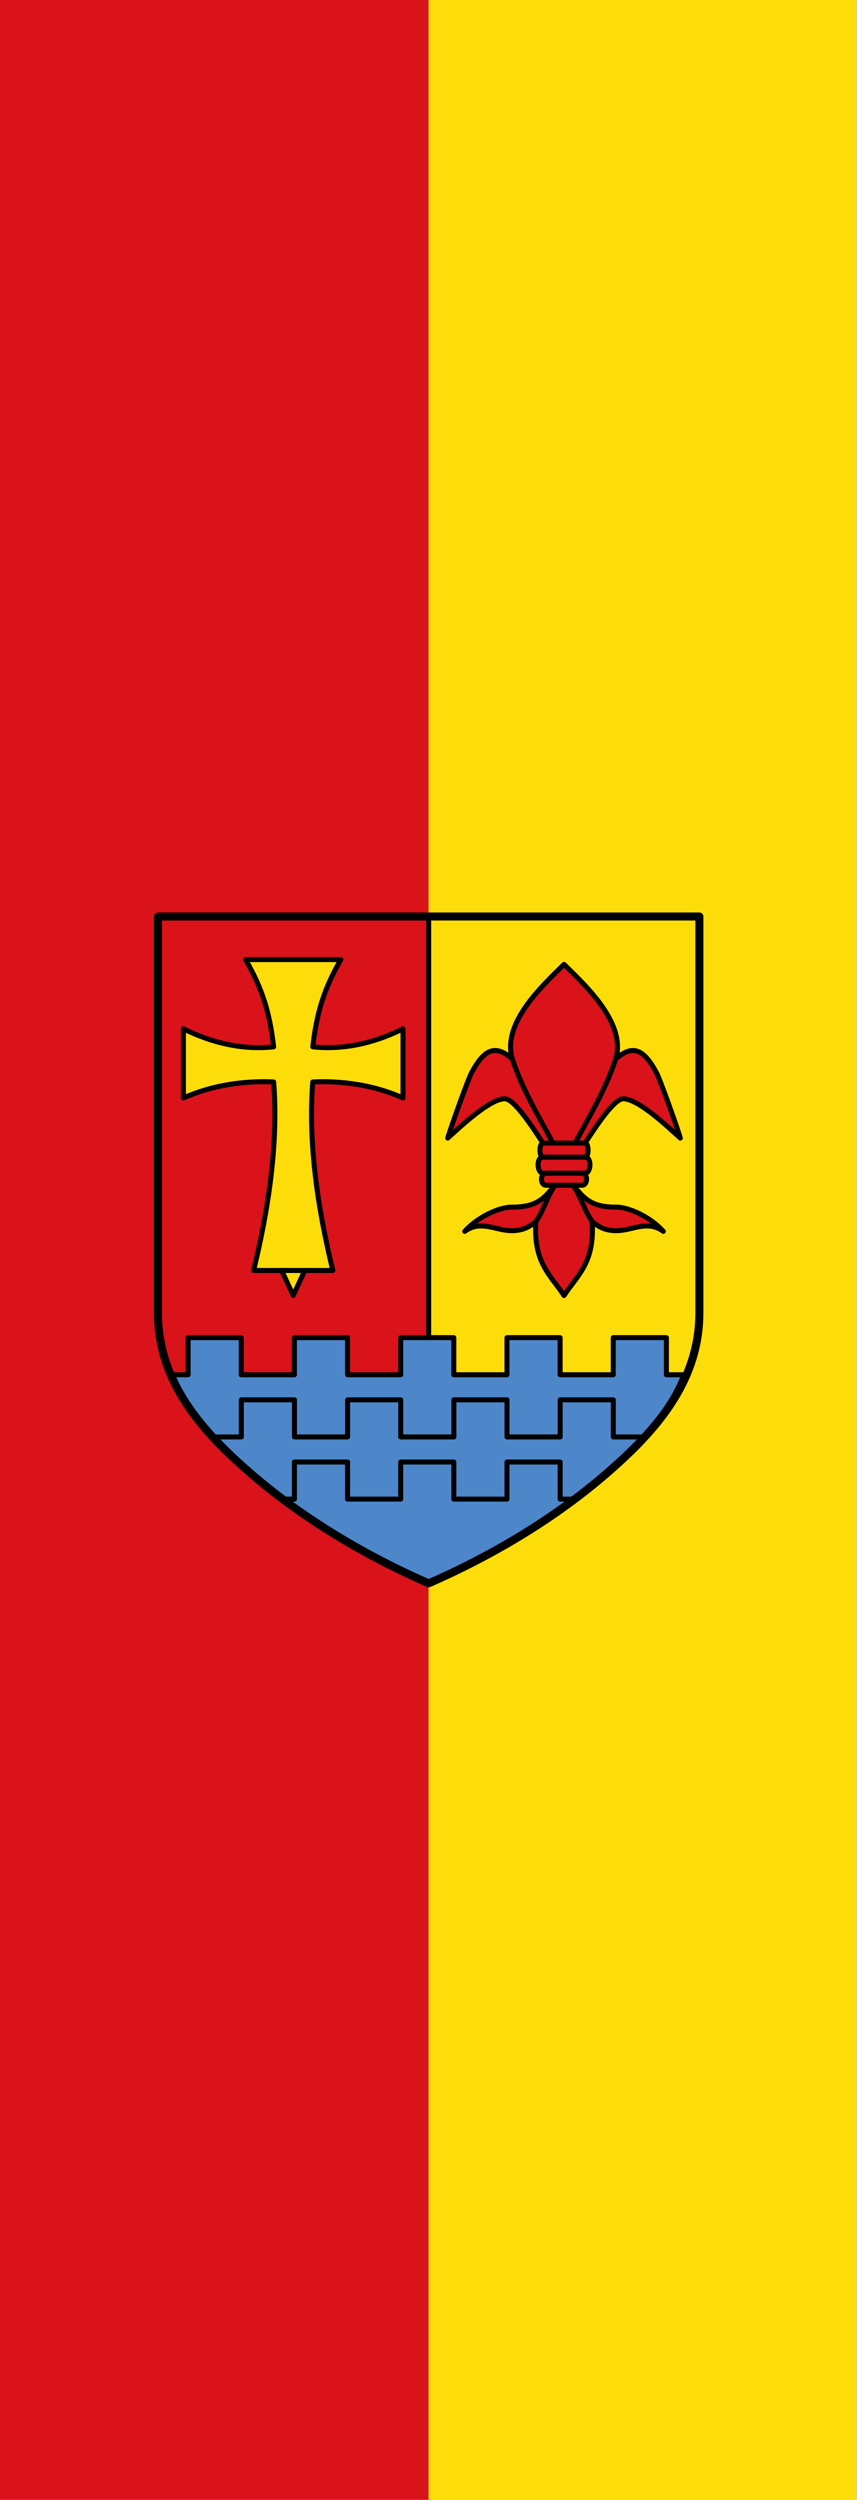
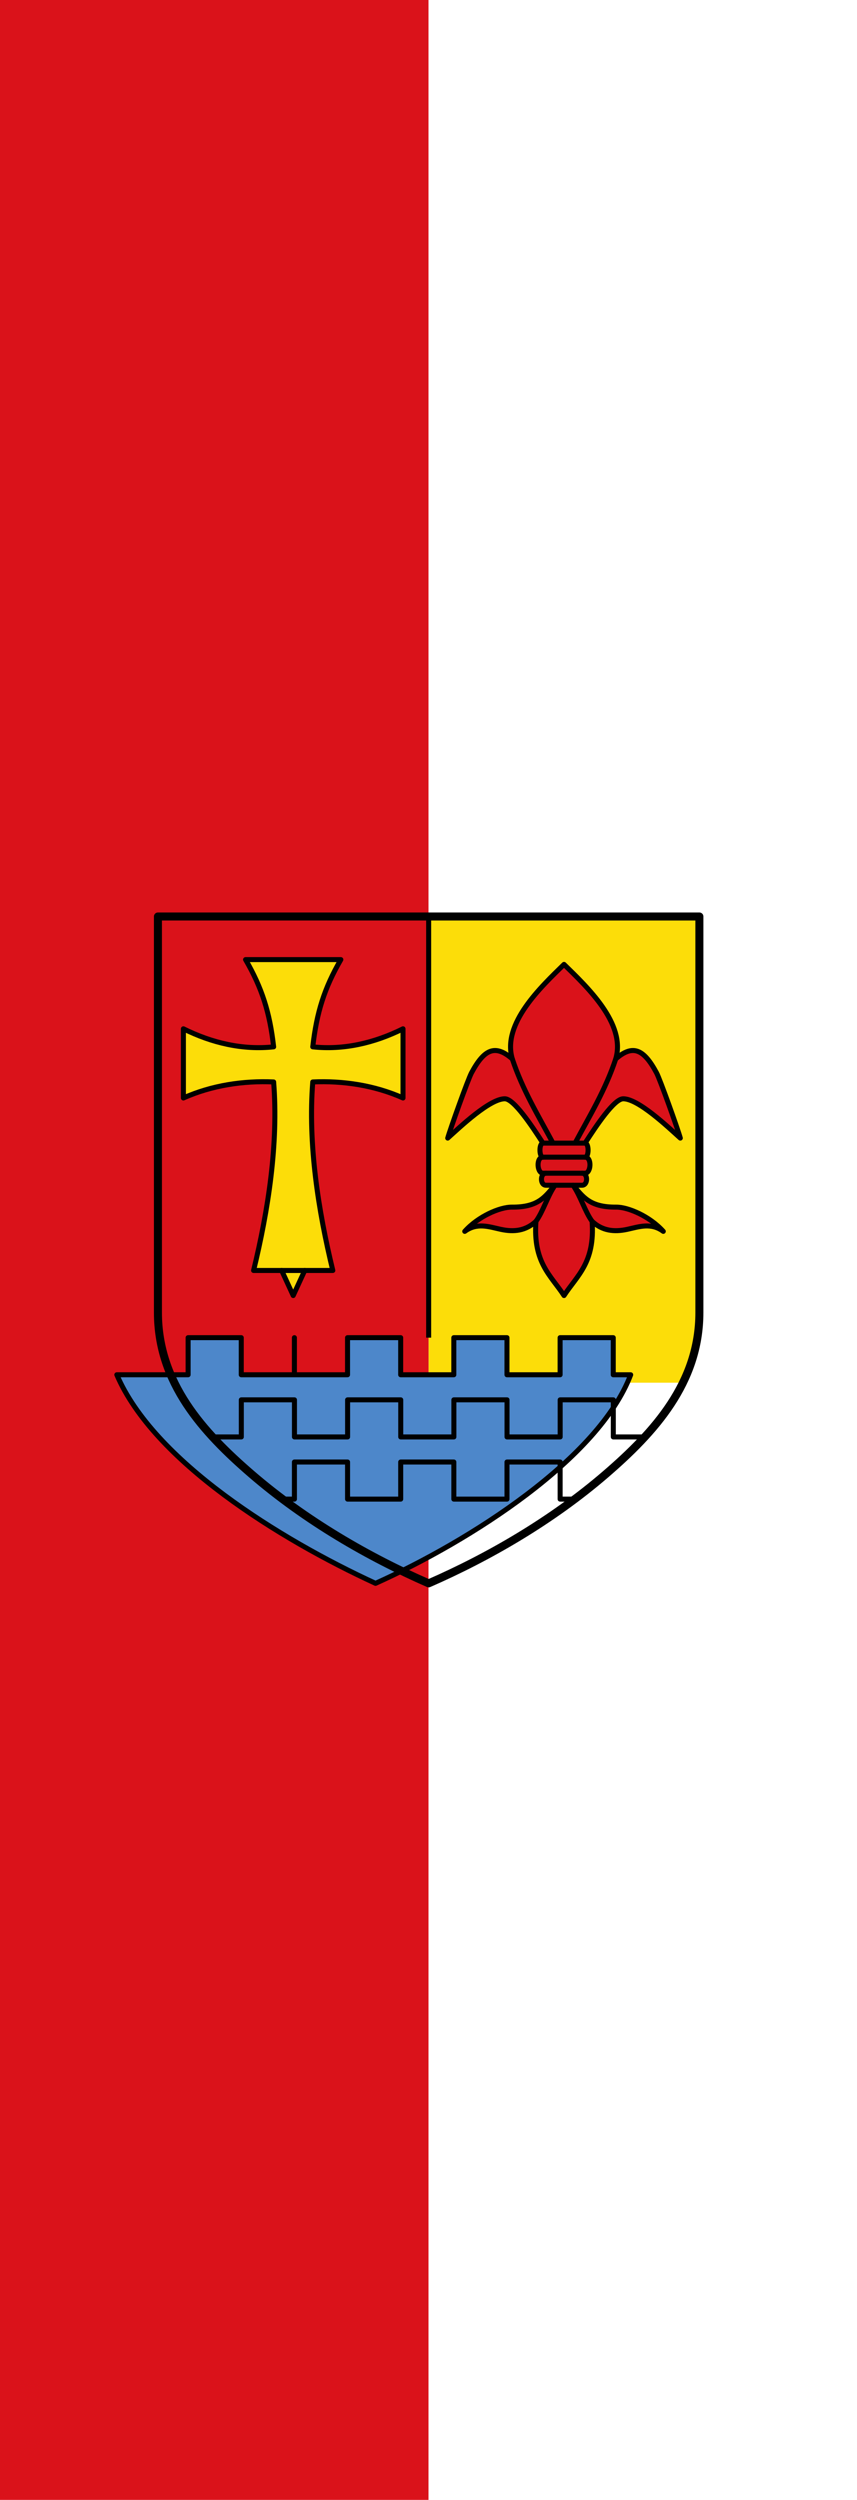
<svg xmlns="http://www.w3.org/2000/svg" width="300" height="875">
  <path transform="matrix(-1 0 0 1 0 -177.362)" style="fill:#da121a;fill-opacity:1;stroke:none;stroke-width:.25" d="M-150 177.362H0v875h-150z" />
-   <path style="fill:#fcdd09;fill-opacity:1;stroke:none;stroke-width:.25" transform="matrix(-1 0 0 1 0 -177.362)" d="M-300 177.362h150v875h-150z" />
  <path style="fill:#da121a;stroke:none;stroke-width:3;stroke-linecap:butt;stroke-linejoin:miter;stroke-miterlimit:4;stroke-dasharray:none;stroke-opacity:1" d="M27.949 317.098v-395h270v465l-253.659-.105c-10.202-20.986-16.341-44.03-16.341-69.895Z" transform="matrix(.351 0 0 .351 45.476 348.128)" />
  <path d="M567.949 317.098v-395h-270v465l253.659-.105c10.202-20.986 16.341-44.03 16.341-69.895Z" style="fill:#fcdd09;stroke:none;stroke-width:3;stroke-linecap:butt;stroke-linejoin:miter;stroke-miterlimit:4;stroke-dasharray:none;stroke-opacity:1" transform="matrix(.351 0 0 .351 45.476 348.128)" />
-   <path style="fill:#4d87ca;stroke:#000;stroke-width:5;stroke-linecap:round;stroke-linejoin:round;stroke-miterlimit:4;stroke-dasharray:none;stroke-opacity:1" d="M39.949 379.098h18.1v-37h53v37h53v-37h53v37h53v-37h53v37h53v-37h53v37h53v-37h53v37h17.39c-31.894 83.775-160.116 165.588-254.49 208-96.304-44.36-221.333-122.197-258-208z" transform="matrix(.351 0 0 .351 45.476 348.128)" />
+   <path style="fill:#4d87ca;stroke:#000;stroke-width:5;stroke-linecap:round;stroke-linejoin:round;stroke-miterlimit:4;stroke-dasharray:none;stroke-opacity:1" d="M39.949 379.098h18.1v-37h53v37h53v-37v37h53v-37h53v37h53v-37h53v37h53v-37h53v37h17.39c-31.894 83.775-160.116 165.588-254.49 208-96.304-44.36-221.333-122.197-258-208z" transform="matrix(.351 0 0 .351 45.476 348.128)" />
  <path d="M474.627 478.15c48.36-41.715 93.322-91.052 93.322-161.052v-395h-540v395c0 70 44.961 119.337 93.322 161.052 53.951 46.537 117.002 82.863 176.678 108.948 59.676-26.085 122.727-62.41 176.678-108.948z" style="fill:none;stroke:#000;stroke-width:8;stroke-linecap:round;stroke-linejoin:round;stroke-miterlimit:4;stroke-dasharray:none;stroke-opacity:1" transform="matrix(.351 0 0 .351 45.476 348.128)" />
  <path d="M82.685 441.098h28.422v-37h53v37h53v-37h53v37h53v-37h53v37h53v-37h53v37h31.106M441.33 503.098h-12.263v-37h-53v37h-53v-37h-53v37h-53v-37h-53v37h-10.3" style="fill:none;stroke:#000;stroke-width:5;stroke-linecap:round;stroke-linejoin:round;stroke-miterlimit:4;stroke-dasharray:none;stroke-opacity:1" transform="matrix(.351 0 0 .351 45.476 348.128)" />
  <path style="fill:#fcdd09;stroke:#000;stroke-width:5;stroke-linecap:round;stroke-linejoin:round;stroke-miterlimit:4;stroke-dasharray:none;stroke-opacity:1" d="M171.969 275.098h28c-14.586-60.027-24.867-126.124-20-188 29.851-1.357 61.564 3.256 90 16v-69c-28.644 14.242-59.187 21.302-90 18 3.916-34.527 11.622-58.643 28-87h-95.02c16.378 28.357 24.084 52.473 28 87-30.813 3.302-61.356-3.758-90-18v69c28.436-12.744 60.149-17.357 90-16 4.867 61.876-5.414 127.973-20 188h28l11.51 25z" transform="matrix(.351 0 0 .351 46.318 348.128)" />
  <path d="M148.949 275.098h23.02" style="fill:none;stroke:#000;stroke-width:5;stroke-linecap:round;stroke-linejoin:round;stroke-miterlimit:4;stroke-dasharray:none;stroke-opacity:1" transform="matrix(.351 0 0 .351 46.318 348.128)" />
  <path d="M398.949 226.098c-10.218 9.451-21.794 10.834-35 8-11.872-2.547-23.649-7.067-36 2 13.319-14.898 34.943-24.29 46.985-24.176 26.834.255 33.151-10.693 43.015-21.824h-9c-6 0-6-12 0-12h-3c-6 0-7-16 0-16-4 0-4-14 0-14-11.298-17.5-29.015-44.163-38.016-44.214-15.043-.084-44.605 28.086-56.966 39.208 2.427-8.748 20.179-58.456 23.692-65.032 12.867-24.083 23.856-28.577 40.723-13.906-10.532-35.317 28.91-72.087 51.567-94.285 22.657 22.198 62.099 58.968 51.567 94.285 16.867-14.67 27.856-10.177 40.723 13.906 3.513 6.576 21.265 56.284 23.692 65.032-12.36-11.122-41.923-39.292-56.966-39.208-9 .05-26.718 26.715-38.016 44.214 4 0 4 14 0 14 7 0 6 16 0 16h-3c6 0 6 12 0 12h-9c9.864 11.131 16.181 22.079 43.015 21.824 12.042-.114 33.666 9.278 46.985 24.176-12.351-9.067-24.128-4.547-36-2-13.206 2.834-24.782 1.451-35-8 2.985 41.318-14.965 53.981-28 74-13.035-20.019-30.985-32.682-28-74z" style="fill:#da121a;stroke:#000;stroke-width:5;stroke-linecap:round;stroke-linejoin:round;stroke-miterlimit:4;stroke-dasharray:none;stroke-opacity:1" transform="matrix(.351 0 0 .351 47.58 348.128)" />
  <path d="M405.949 148.098h42m0 14h-42m3 16h36m-27 12h18m19 36c-7.127-9.748-11.436-25.028-19-36m42.567-125.944c-10.208 30.9-26.048 56.767-40.567 83.944m-39 78c7.127-9.748 11.436-25.028 19-36M375.382 64.154c10.208 30.9 26.048 56.767 40.567 83.944" style="fill:none;stroke:#000;stroke-width:5;stroke-linecap:round;stroke-linejoin:round;stroke-miterlimit:4;stroke-dasharray:none;stroke-opacity:1" transform="matrix(.351 0 0 .351 47.58 348.128)" />
  <path style="fill:none;stroke:#000;stroke-width:5;stroke-linecap:butt;stroke-linejoin:miter;stroke-miterlimit:4;stroke-dasharray:none;stroke-opacity:1" d="M297.949-77.902v420" transform="matrix(.351 0 0 .351 45.476 348.128)" />
</svg>